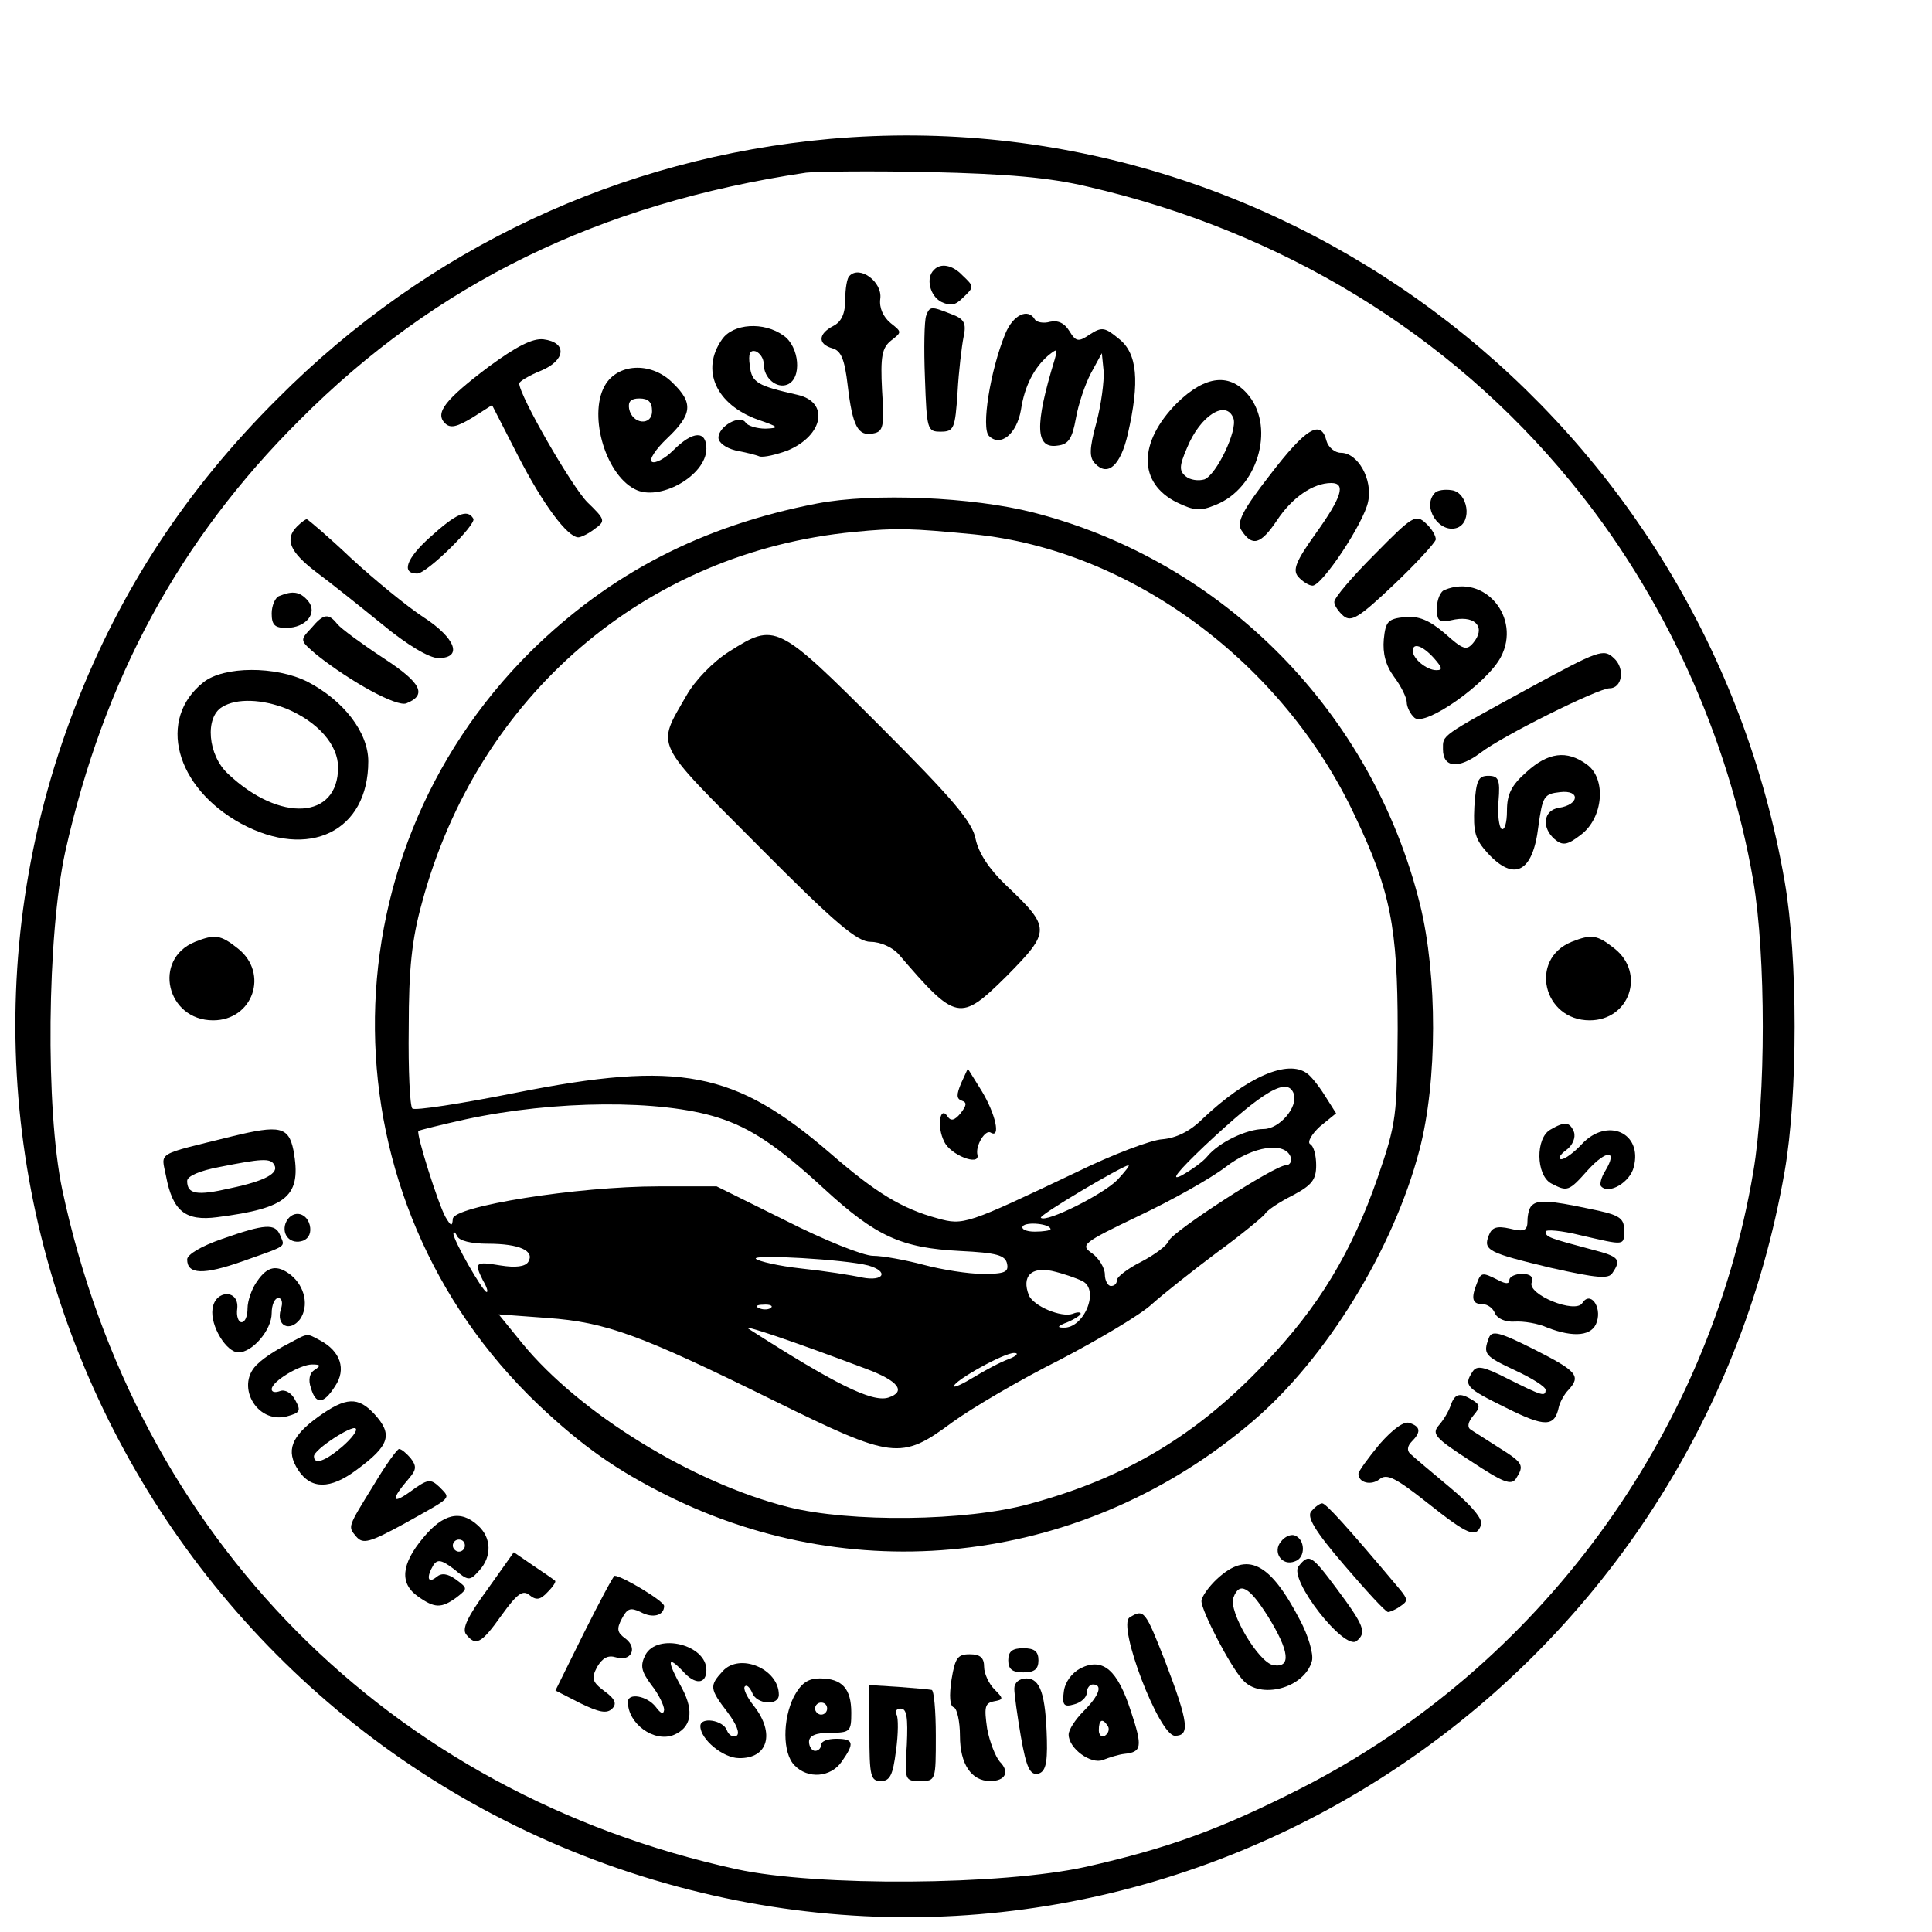
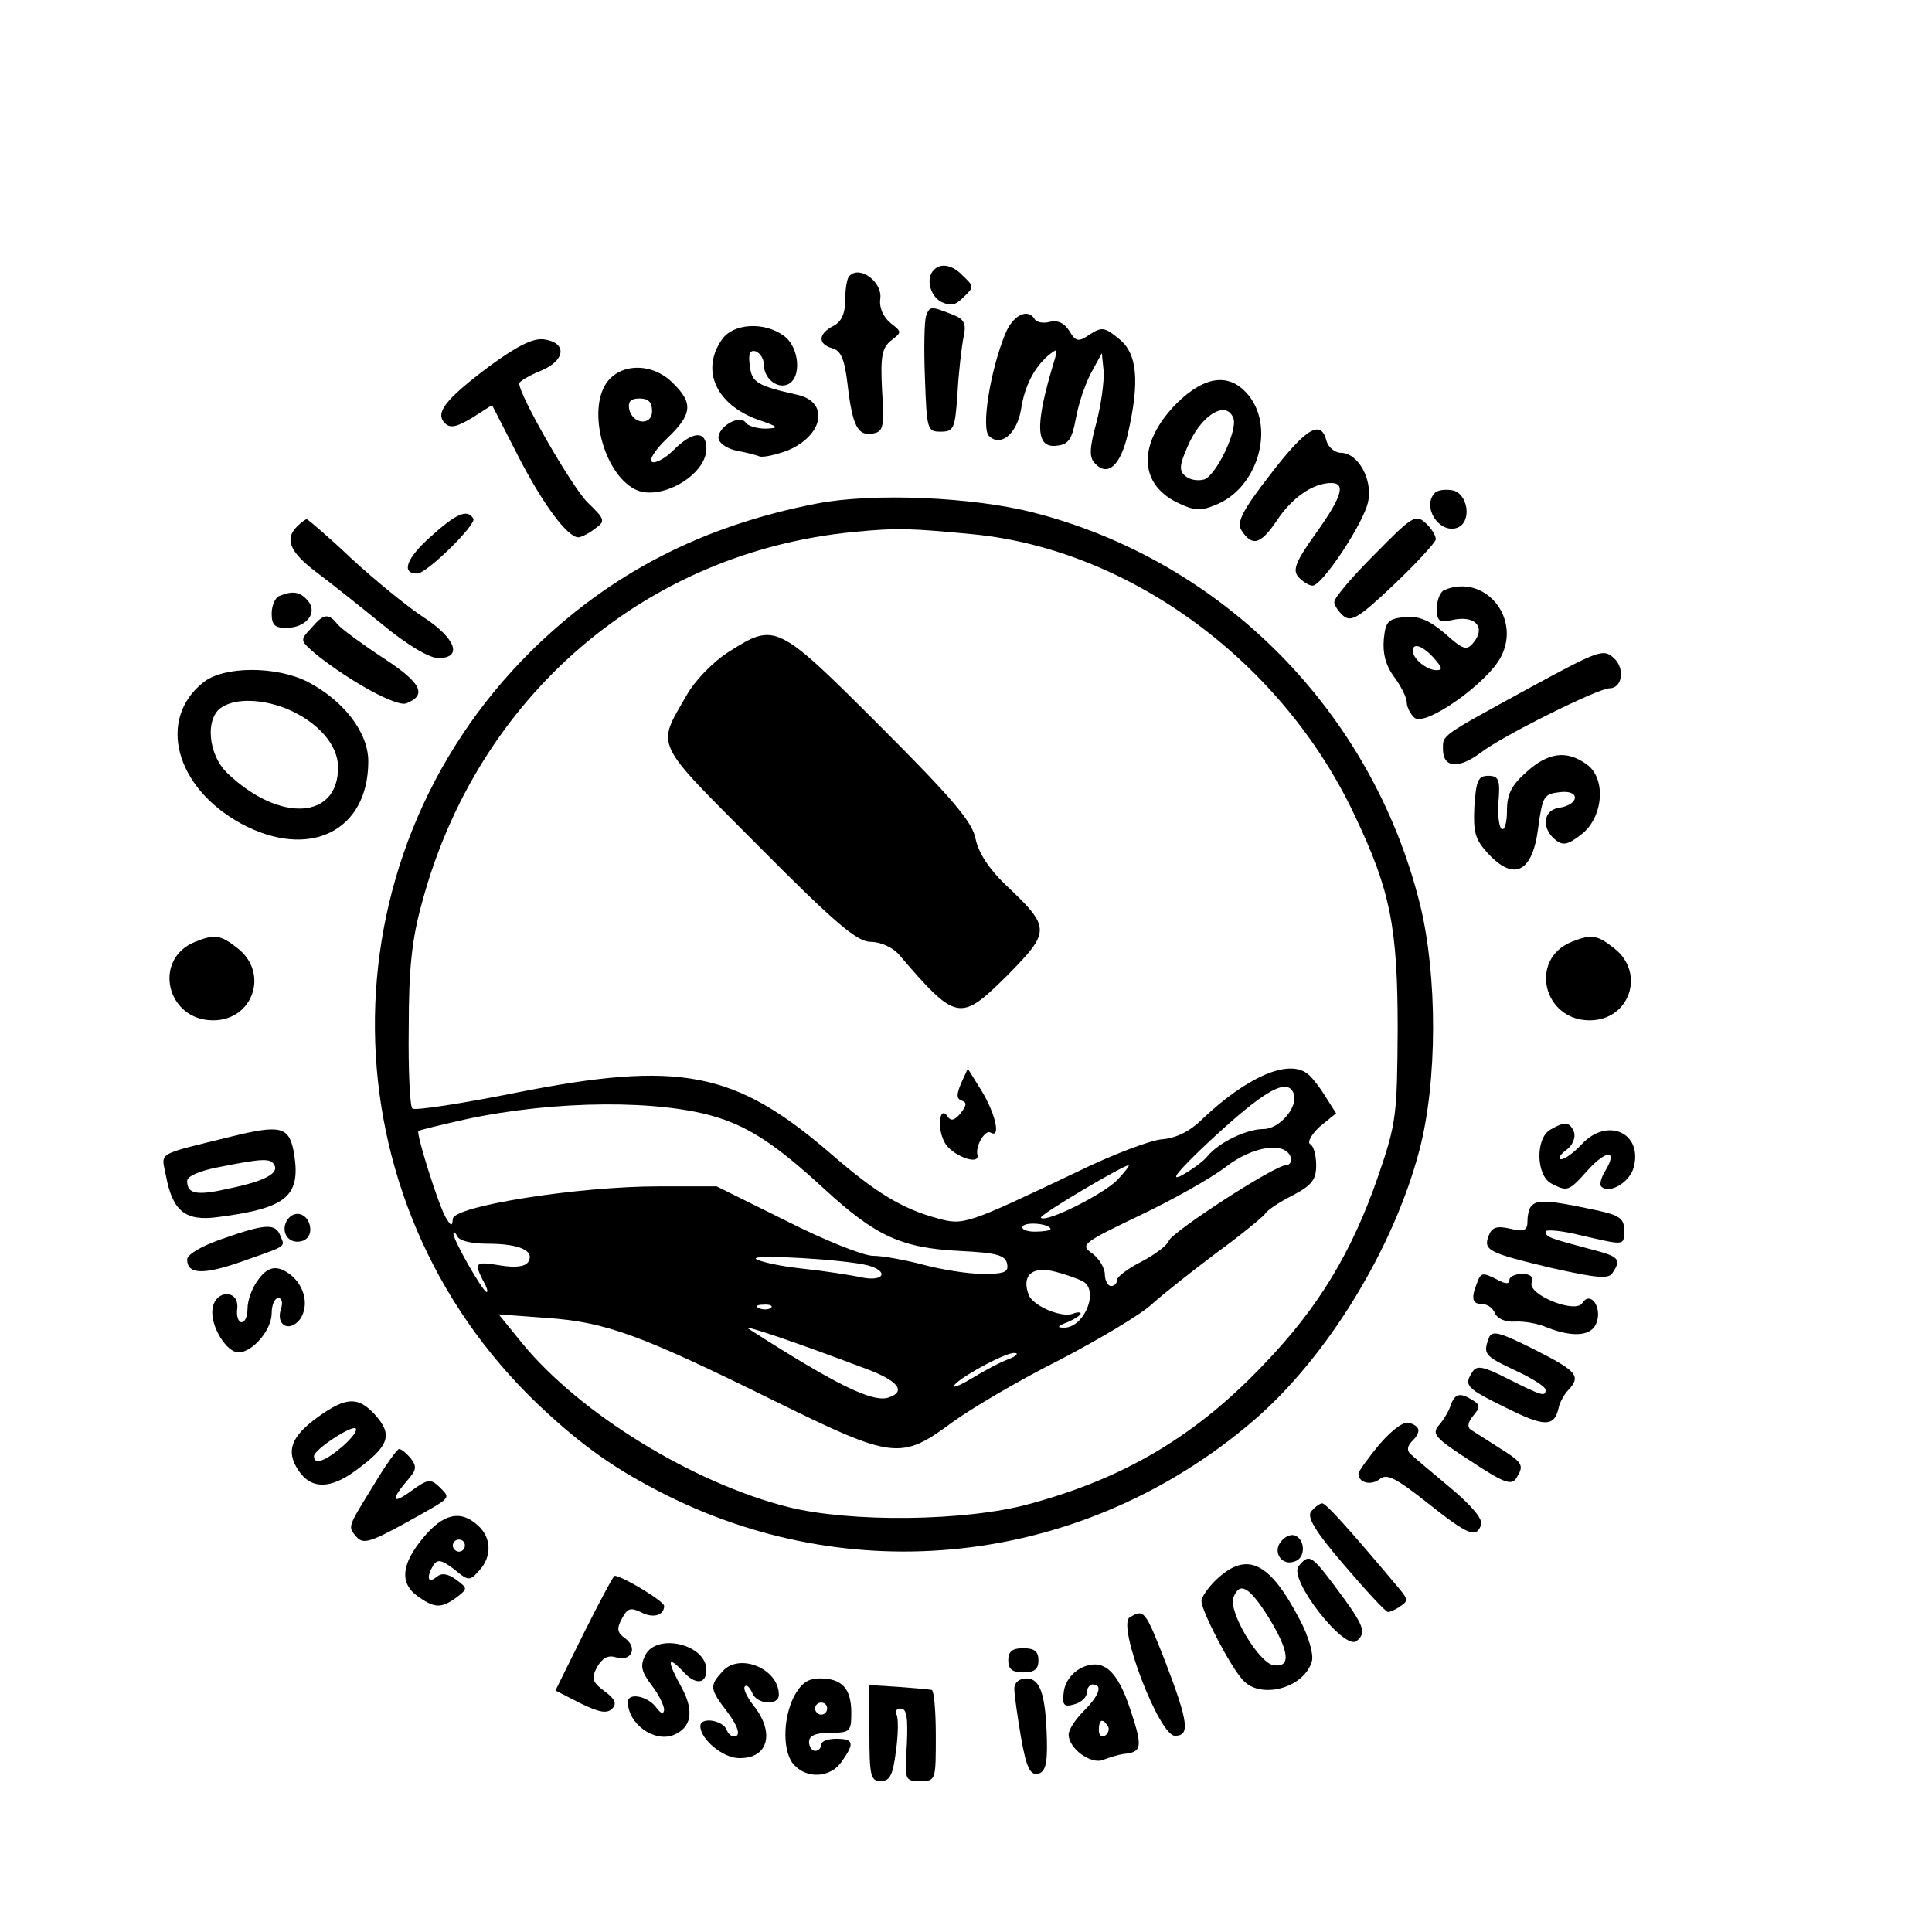
<svg xmlns="http://www.w3.org/2000/svg" version="1.0" width="16pt" height="16pt" viewBox="0 0 16 16" preserveAspectRatio="xMidYMid meet">
  <g transform="translate(0,16) scale(0.005,-0.005)" fill="#000000" stroke="none">
-     <path d="M1375 2970 c-347 -31 -667 -181 -915 -430 -152 -151 -261 -318 -336 -512 -320 -829 169 -1754 1038 -1963 824 -198 1647 350 1794 1195 22 126 22 354 0 480 -132 760 -822 1297 -1581 1230z m426 -79 c322 -74 600 -244 800 -488 155 -188 262 -424 303 -662 21 -124 21 -358 0 -482 -74 -437 -355 -820 -749 -1021 -134 -68 -219 -99 -356 -130 -140 -31 -446 -33 -579 -4 -575 126 -994 548 -1117 1126 -28 133 -25 421 5 559 64 286 189 517 388 715 226 227 497 359 839 410 17 2 109 3 205 1 129 -3 198 -9 261 -24z" />
    <path d="M1547 2753 c-14 -13 -7 -43 12 -53 15 -7 23 -6 35 6 20 19 20 19 0 38 -16 17 -36 21 -47 9z" />
    <path d="M1407 2743 c-4 -3 -7 -21 -7 -39 0 -23 -6 -37 -20 -44 -25 -13 -26 -30 -1 -37 14 -4 20 -18 25 -61 8 -68 17 -85 42 -80 17 3 19 11 15 71 -3 57 0 71 15 83 18 14 18 14 -1 29 -12 10 -19 25 -17 40 4 28 -34 56 -51 38z" />
    <path d="M1534 2677 c-3 -8 -4 -54 -2 -103 3 -86 4 -89 26 -89 22 0 24 5 28 65 2 36 7 77 10 92 5 23 1 30 -21 38 -33 13 -35 13 -41 -3z" />
    <path d="M1665 2647 c-25 -61 -40 -156 -27 -169 19 -19 46 3 53 43 6 40 22 70 45 90 15 12 16 12 11 -6 -34 -111 -32 -149 5 -143 18 2 24 12 30 45 4 23 15 56 25 75 l18 33 3 -30 c1 -16 -4 -55 -12 -85 -12 -44 -12 -58 -2 -68 21 -22 42 -3 54 49 20 87 16 134 -15 158 -23 19 -28 20 -48 7 -19 -13 -23 -12 -34 6 -8 13 -19 18 -32 15 -10 -3 -22 -1 -25 4 -11 19 -36 8 -49 -24z" />
    <path d="M1196 2638 c-36 -51 -10 -108 59 -133 35 -12 37 -14 13 -15 -15 0 -30 5 -33 10 -9 14 -45 -6 -45 -25 0 -8 12 -17 28 -21 15 -3 33 -7 40 -10 7 -2 28 3 47 10 59 25 69 80 16 92 -66 15 -76 20 -79 48 -3 20 0 27 10 24 7 -3 13 -12 13 -21 0 -23 21 -41 39 -34 25 10 20 63 -6 81 -33 24 -84 20 -102 -6z" />
    <path d="M810 2593 c-73 -55 -90 -77 -73 -94 9 -9 20 -6 45 9 l33 21 43 -84 c41 -80 82 -135 100 -135 4 0 17 6 27 14 18 13 18 15 -12 44 -26 26 -113 177 -113 197 0 3 16 13 36 21 41 17 44 47 4 52 -18 2 -45 -12 -90 -45z" />
    <path d="M1004 2565 c-31 -47 -3 -149 47 -175 40 -22 119 22 119 67 0 30 -22 30 -55 -3 -14 -14 -30 -22 -35 -19 -6 3 6 21 25 39 41 39 44 58 10 91 -34 35 -88 34 -111 0z m76 -46 c0 -25 -33 -22 -38 4 -2 12 3 17 17 17 15 0 21 -6 21 -21z" />
    <path d="M1949 2532 c-64 -65 -64 -132 0 -164 29 -14 39 -15 65 -4 68 27 98 125 55 180 -31 39 -72 35 -120 -12z m94 -25 c7 -20 -28 -93 -48 -101 -10 -3 -24 -1 -31 5 -11 9 -11 17 2 47 22 54 65 81 77 49z" />
    <path d="M2104 2414 c-46 -59 -56 -79 -48 -92 18 -28 32 -24 59 16 25 38 60 62 90 62 25 0 17 -24 -26 -84 -33 -46 -38 -60 -29 -71 7 -8 18 -15 24 -15 16 0 85 104 92 139 8 37 -17 81 -45 81 -10 0 -21 9 -24 20 -9 36 -34 21 -93 -56z" />
    <path d="M2377 2384 c-23 -23 7 -69 37 -58 25 10 17 58 -9 62 -12 2 -24 0 -28 -4z" />
    <path d="M1353 2366 c-191 -37 -343 -116 -474 -245 -349 -347 -343 -908 12 -1247 74 -70 130 -109 214 -151 319 -159 696 -111 970 123 122 104 233 285 276 449 30 114 30 289 1 407 -79 318 -325 568 -640 649 -101 26 -266 33 -359 15z m260 -51 c260 -26 512 -212 631 -466 59 -124 71 -185 71 -354 -1 -143 -2 -155 -33 -245 -43 -124 -98 -215 -186 -307 -113 -120 -232 -191 -391 -234 -105 -29 -297 -31 -400 -5 -158 40 -345 155 -440 271 l-39 48 81 -6 c97 -7 154 -28 373 -136 199 -98 212 -100 297 -37 33 24 113 71 179 104 65 34 134 75 152 92 19 17 67 55 107 85 40 29 76 59 80 64 3 6 24 20 46 31 32 17 39 26 39 50 0 16 -4 32 -10 35 -5 3 2 16 16 29 l27 22 -19 30 c-10 16 -23 32 -29 36 -32 24 -100 -6 -173 -75 -21 -21 -44 -32 -67 -34 -18 -1 -82 -25 -141 -54 -183 -87 -188 -89 -231 -77 -59 16 -102 42 -178 108 -158 136 -249 154 -521 100 -90 -18 -168 -30 -171 -26 -4 3 -7 64 -6 134 0 97 5 146 22 207 92 342 370 581 716 614 71 7 93 6 198 -4z m530 -927 c7 -22 -24 -58 -50 -58 -28 0 -74 -22 -93 -45 -7 -9 -27 -23 -43 -32 -20 -10 -6 7 38 49 99 93 138 115 148 86z m-954 -39 c54 -17 99 -47 176 -118 86 -79 128 -98 225 -103 61 -3 75 -7 78 -21 3 -14 -4 -17 -40 -17 -24 0 -68 7 -98 15 -30 8 -68 15 -84 15 -16 0 -81 26 -144 58 l-115 57 -96 0 c-135 0 -341 -33 -341 -54 -1 -13 -3 -12 -12 3 -12 21 -49 138 -45 143 2 1 37 10 78 19 148 32 324 33 418 3z m949 -66 c2 -7 -2 -13 -8 -13 -19 0 -188 -110 -194 -125 -3 -8 -23 -23 -46 -35 -22 -11 -40 -25 -40 -30 0 -6 -4 -10 -10 -10 -5 0 -10 9 -10 19 0 11 -10 27 -21 35 -20 14 -17 17 77 62 55 26 119 62 144 81 45 35 99 43 108 16z m-287 -37 c-23 -24 -119 -72 -127 -63 -4 4 133 85 145 87 3 0 -6 -11 -18 -24z m-111 -82 c0 -2 -12 -4 -26 -4 -14 0 -23 4 -20 9 6 8 46 4 46 -5z m-932 -24 c53 0 78 -12 67 -30 -5 -8 -21 -10 -46 -6 -42 7 -44 5 -29 -25 6 -10 9 -19 6 -19 -6 0 -56 87 -55 97 0 4 3 2 6 -4 3 -8 23 -13 51 -13z m630 -36 c35 -10 26 -27 -10 -20 -18 4 -63 11 -101 15 -37 4 -71 12 -75 16 -8 8 148 -1 186 -11z m355 -26 c29 -15 2 -79 -32 -77 -11 0 -9 3 7 9 12 5 22 12 22 14 0 3 -6 3 -13 0 -19 -7 -66 13 -73 31 -12 31 4 47 38 40 18 -4 41 -12 51 -17z m-516 -44 c-3 -3 -12 -4 -19 -1 -8 3 -5 6 6 6 11 1 17 -2 13 -5z m157 -101 c54 -20 68 -38 37 -48 -27 -8 -89 23 -231 114 -14 9 72 -20 194 -66z m237 16 c-14 -5 -40 -19 -58 -30 -18 -11 -33 -18 -33 -15 0 9 84 56 100 55 8 0 4 -5 -9 -10z" />
    <path d="M1208 2121 c-27 -17 -57 -48 -71 -73 -50 -87 -56 -73 119 -249 128 -129 164 -159 186 -159 16 0 36 -9 46 -20 96 -112 102 -113 179 -37 74 75 74 80 -2 152 -27 26 -44 52 -49 75 -5 28 -37 66 -159 188 -170 170 -173 171 -249 123z" />
    <path d="M1592 1406 c-8 -19 -8 -26 1 -29 9 -3 8 -8 -2 -21 -10 -12 -16 -13 -21 -6 -13 21 -19 -16 -6 -41 10 -22 59 -41 55 -22 -4 15 13 43 22 37 17 -10 8 31 -15 69 l-23 37 -11 -24z" />
    <path d="M712 2310 c-39 -35 -48 -60 -21 -60 16 0 99 82 93 91 -10 17 -29 8 -72 -31z" />
    <path d="M2277 2282 c-37 -37 -67 -72 -67 -79 0 -6 7 -16 15 -23 13 -11 26 -3 83 51 37 35 68 69 70 75 1 5 -6 18 -16 27 -17 16 -22 13 -85 -51z" />
    <path d="M492 2328 c-21 -21 -12 -42 31 -75 23 -17 73 -57 110 -87 41 -34 78 -56 93 -56 41 0 29 33 -25 68 -26 17 -80 61 -119 97 -38 36 -72 65 -74 65 -2 0 -9 -5 -16 -12z" />
    <path d="M2393 2223 c-7 -2 -13 -16 -13 -30 0 -23 3 -25 30 -19 35 6 51 -14 30 -39 -11 -13 -17 -11 -47 16 -26 22 -43 29 -66 27 -28 -3 -32 -7 -35 -37 -2 -23 3 -43 17 -62 12 -16 21 -35 21 -42 0 -8 6 -20 13 -26 18 -15 121 58 143 101 34 65 -27 138 -93 111z m-18 -113 c14 -16 15 -20 4 -20 -16 0 -39 19 -39 32 0 14 16 9 35 -12z" />
    <path d="M463 2213 c-7 -2 -13 -16 -13 -29 0 -19 5 -24 24 -24 33 0 53 25 36 45 -13 15 -25 17 -47 8z" />
    <path d="M515 2159 c-19 -20 -18 -20 10 -44 57 -45 132 -86 148 -80 35 14 25 34 -38 75 -35 23 -69 48 -76 56 -15 19 -23 18 -44 -7z" />
    <path d="M2534 2061 c-150 -82 -144 -78 -144 -102 0 -31 26 -33 62 -6 36 28 195 107 214 107 21 0 26 33 7 50 -17 16 -25 13 -139 -49z" />
    <path d="M337 2070 c-77 -61 -47 -174 62 -234 113 -61 211 -13 211 103 0 48 -41 101 -101 132 -52 26 -138 26 -172 -1z m138 -44 c52 -22 85 -60 85 -97 0 -86 -96 -92 -182 -11 -34 31 -39 94 -10 111 24 15 67 13 107 -3z" />
    <path d="M2528 1921 c-25 -22 -32 -37 -32 -64 0 -20 -4 -33 -9 -30 -4 3 -7 24 -5 46 3 36 0 42 -17 42 -17 0 -20 -8 -23 -51 -2 -42 1 -54 22 -77 44 -48 75 -32 84 44 7 50 9 54 36 57 34 4 32 -21 -2 -26 -26 -4 -29 -33 -7 -52 13 -11 21 -10 43 7 38 28 43 94 10 117 -33 24 -64 20 -100 -13z" />
    <path d="M323 1640 c-71 -29 -47 -130 30 -130 66 0 93 78 41 119 -29 23 -38 24 -71 11z" />
    <path d="M2603 1640 c-71 -29 -47 -130 30 -130 66 0 93 78 41 119 -29 23 -38 24 -71 11z" />
    <path d="M2568 1329 c-25 -14 -24 -75 1 -89 27 -14 29 -14 61 22 31 34 50 34 29 -1 -7 -11 -10 -23 -7 -26 13 -14 48 7 54 32 15 57 -44 83 -86 38 -13 -14 -28 -25 -34 -25 -6 0 -3 7 8 15 11 8 16 21 13 30 -7 17 -15 18 -39 4z" />
    <path d="M385 1318 c-129 -32 -118 -25 -110 -66 11 -58 32 -75 85 -68 117 15 140 35 126 111 -8 39 -23 42 -101 23z m69 -47 c9 -14 -15 -27 -72 -39 -56 -13 -72 -10 -72 12 0 8 21 17 53 23 70 14 85 15 91 4z" />
    <path d="M2537 1203 c-4 -3 -7 -15 -7 -25 0 -16 -5 -19 -29 -13 -22 5 -30 2 -35 -11 -10 -25 -1 -29 103 -54 76 -17 96 -19 102 -8 15 22 10 27 -33 38 -71 19 -78 21 -78 30 0 4 26 2 58 -6 74 -17 72 -18 72 9 0 20 -8 25 -58 35 -66 14 -86 15 -95 5z" />
    <path d="M473 1174 c-7 -20 9 -36 29 -29 10 4 14 14 11 26 -6 23 -31 25 -40 3z" />
    <path d="M368 1148 c-35 -12 -58 -26 -58 -34 0 -25 27 -26 92 -3 76 27 70 23 62 43 -8 20 -25 19 -96 -6z" />
    <path d="M426 1078 c-9 -12 -16 -33 -16 -45 0 -13 -4 -23 -10 -23 -5 0 -9 10 -7 23 3 32 -37 31 -41 -1 -4 -28 23 -72 43 -72 23 0 55 37 55 65 0 14 5 25 11 25 6 0 8 -8 4 -19 -8 -27 15 -38 32 -16 15 22 8 54 -15 73 -23 18 -39 15 -56 -10z" />
    <path d="M2446 1074 c-10 -25 -7 -34 9 -34 9 0 18 -7 21 -15 4 -9 17 -15 33 -14 14 1 39 -3 54 -10 44 -17 75 -14 82 10 8 25 -11 51 -24 31 -11 -19 -92 14 -84 34 3 9 -2 14 -16 14 -12 0 -21 -5 -21 -10 0 -7 -6 -7 -19 0 -26 13 -28 13 -35 -6z" />
    <path d="M2466 984 c-10 -27 -7 -30 44 -54 28 -13 50 -27 50 -32 0 -12 -6 -10 -62 18 -41 21 -52 23 -59 12 -15 -23 -11 -27 56 -60 64 -32 80 -32 87 2 2 8 9 21 16 28 21 23 14 31 -57 67 -58 29 -70 32 -75 19z" />
-     <path d="M475 973 c-16 -8 -38 -22 -47 -31 -40 -34 -4 -101 47 -88 22 6 24 9 14 27 -6 12 -17 18 -25 15 -8 -3 -14 -2 -14 3 0 13 47 41 67 41 14 0 15 -2 4 -9 -8 -5 -11 -16 -6 -30 8 -28 21 -27 40 3 19 28 9 58 -25 76 -23 12 -18 13 -55 -7z" />
    <path d="M2403 873 c-3 -10 -12 -25 -20 -34 -12 -14 -6 -21 53 -59 53 -35 67 -41 75 -29 14 22 12 26 -28 51 -20 13 -41 26 -47 30 -6 4 -5 12 4 23 12 14 12 18 -1 26 -21 13 -29 11 -36 -8z" />
    <path d="M528 854 c-46 -33 -55 -57 -34 -89 21 -32 53 -32 96 0 56 41 61 59 30 93 -27 29 -47 28 -92 -4z m39 -50 c-28 -24 -47 -31 -47 -16 0 11 63 52 69 46 4 -3 -7 -17 -22 -30z" />
    <path d="M2285 808 c-19 -23 -35 -45 -35 -49 0 -15 21 -20 35 -9 12 10 27 2 79 -39 68 -54 81 -59 89 -37 4 9 -15 32 -51 62 -31 26 -61 51 -66 56 -6 5 -5 13 2 20 16 16 15 25 -3 31 -9 4 -28 -10 -50 -35z" />
    <path d="M620 742 c-45 -73 -44 -70 -30 -87 11 -13 22 -10 79 21 82 46 78 41 59 61 -15 14 -19 14 -49 -8 -31 -22 -32 -13 -1 23 12 14 12 20 2 33 -7 8 -15 15 -19 15 -3 0 -22 -26 -41 -58z" />
    <path d="M2172 697 c-8 -9 5 -32 55 -90 36 -42 68 -77 72 -77 3 0 13 4 21 10 12 8 12 11 -1 27 -89 106 -123 143 -129 143 -4 0 -12 -6 -18 -13z" />
-     <path d="M701 653 c-37 -44 -39 -76 -9 -97 28 -20 39 -20 64 -2 19 15 19 15 -1 30 -14 10 -24 11 -32 4 -15 -12 -17 0 -5 20 7 10 14 8 34 -7 24 -20 26 -20 42 -2 21 23 20 54 -2 74 -29 27 -58 20 -91 -20z m69 -13 c0 -5 -4 -10 -10 -10 -5 0 -10 5 -10 10 0 6 5 10 10 10 6 0 10 -4 10 -10z" />
+     <path d="M701 653 c-37 -44 -39 -76 -9 -97 28 -20 39 -20 64 -2 19 15 19 15 -1 30 -14 10 -24 11 -32 4 -15 -12 -17 0 -5 20 7 10 14 8 34 -7 24 -20 26 -20 42 -2 21 23 20 54 -2 74 -29 27 -58 20 -91 -20z m69 -13 c0 -5 -4 -10 -10 -10 -5 0 -10 5 -10 10 0 6 5 10 10 10 6 0 10 -4 10 -10" />
    <path d="M2122 647 c-15 -17 1 -42 23 -33 18 6 17 37 -1 43 -6 2 -16 -2 -22 -10z" />
-     <path d="M807 567 c-33 -45 -42 -65 -35 -74 16 -20 25 -16 59 32 26 36 35 42 46 33 11 -9 18 -8 30 5 9 9 15 18 12 19 -2 2 -18 13 -36 25 l-32 22 -44 -62z" />
    <path d="M2151 606 c-18 -21 76 -141 96 -124 17 14 13 25 -34 88 -41 55 -45 57 -62 36z" />
    <path d="M2016 585 c-14 -13 -26 -30 -26 -37 0 -16 47 -107 68 -130 29 -34 103 -14 115 31 3 11 -6 42 -20 68 -50 96 -87 114 -137 68z m84 -62 c36 -58 39 -86 9 -81 -24 4 -75 89 -66 112 10 27 26 18 57 -31z" />
    <path d="M967 495 l-47 -95 41 -21 c31 -15 44 -18 53 -9 8 8 5 16 -13 29 -20 15 -22 21 -12 40 9 15 18 20 31 16 25 -8 37 15 16 31 -14 10 -15 16 -6 33 9 17 14 19 31 11 20 -11 39 -6 39 10 0 8 -70 50 -82 50 -2 0 -25 -43 -51 -95z" />
    <path d="M1871 521 c-21 -13 49 -196 75 -196 25 0 23 21 -16 123 -33 84 -35 88 -59 73z" />
    <path d="M1069 459 c-9 -18 -7 -27 10 -50 12 -15 21 -34 21 -41 -1 -8 -5 -7 -14 5 -14 18 -46 24 -46 8 0 -36 43 -67 75 -55 30 12 35 39 15 77 -26 47 -25 56 1 29 20 -23 39 -22 39 2 0 42 -81 62 -101 25z" />
    <path d="M1670 450 c0 -15 7 -20 25 -20 18 0 25 5 25 20 0 15 -7 20 -25 20 -18 0 -25 -5 -25 -20z" />
-     <path d="M1576 418 c-4 -27 -3 -44 4 -46 5 -2 10 -23 10 -47 0 -47 19 -75 50 -75 25 0 33 15 16 32 -7 8 -17 33 -21 55 -5 35 -4 42 11 45 16 3 17 4 1 20 -9 9 -17 26 -17 37 0 15 -6 21 -24 21 -20 0 -24 -6 -30 -42z" />
    <path d="M1197 432 c-22 -24 -22 -29 8 -68 15 -20 21 -35 15 -39 -6 -3 -13 1 -16 9 -6 17 -44 23 -44 7 0 -22 38 -53 64 -53 48 -1 60 41 25 86 -12 15 -19 30 -15 33 3 3 8 -2 12 -11 7 -19 44 -22 44 -3 0 43 -65 70 -93 39z" />
    <path d="M1790 437 c-15 -8 -26 -23 -28 -39 -3 -22 0 -26 17 -21 12 3 21 12 21 19 0 8 5 14 10 14 17 0 11 -18 -15 -44 -14 -14 -25 -31 -25 -39 0 -23 37 -50 57 -42 10 4 26 9 35 10 29 3 31 11 11 71 -22 68 -46 89 -83 71z m45 -96 c3 -5 1 -12 -5 -16 -5 -3 -10 1 -10 9 0 18 6 21 15 7z" />
    <path d="M1315 390 c-19 -38 -19 -94 1 -114 22 -23 60 -20 78 6 22 31 20 38 -9 38 -14 0 -25 -4 -25 -10 0 -5 -4 -10 -10 -10 -5 0 -10 7 -10 15 0 10 11 15 35 15 33 0 35 2 35 33 0 40 -15 57 -52 57 -20 0 -31 -8 -43 -30z m55 -20 c0 -5 -4 -10 -10 -10 -5 0 -10 5 -10 10 0 6 5 10 10 10 6 0 10 -4 10 -10z" />
    <path d="M1680 403 c0 -9 5 -45 11 -80 9 -51 15 -63 28 -61 12 3 16 15 15 56 -2 76 -11 102 -34 102 -12 0 -20 -7 -20 -17z" />
    <path d="M1440 330 c0 -72 2 -80 19 -80 15 0 20 10 25 50 4 28 4 55 1 60 -3 6 0 10 7 10 10 0 12 -15 10 -60 -4 -59 -3 -60 22 -60 26 0 26 1 26 75 0 41 -3 76 -7 76 -5 1 -29 3 -55 5 l-48 3 0 -79z" />
  </g>
</svg>